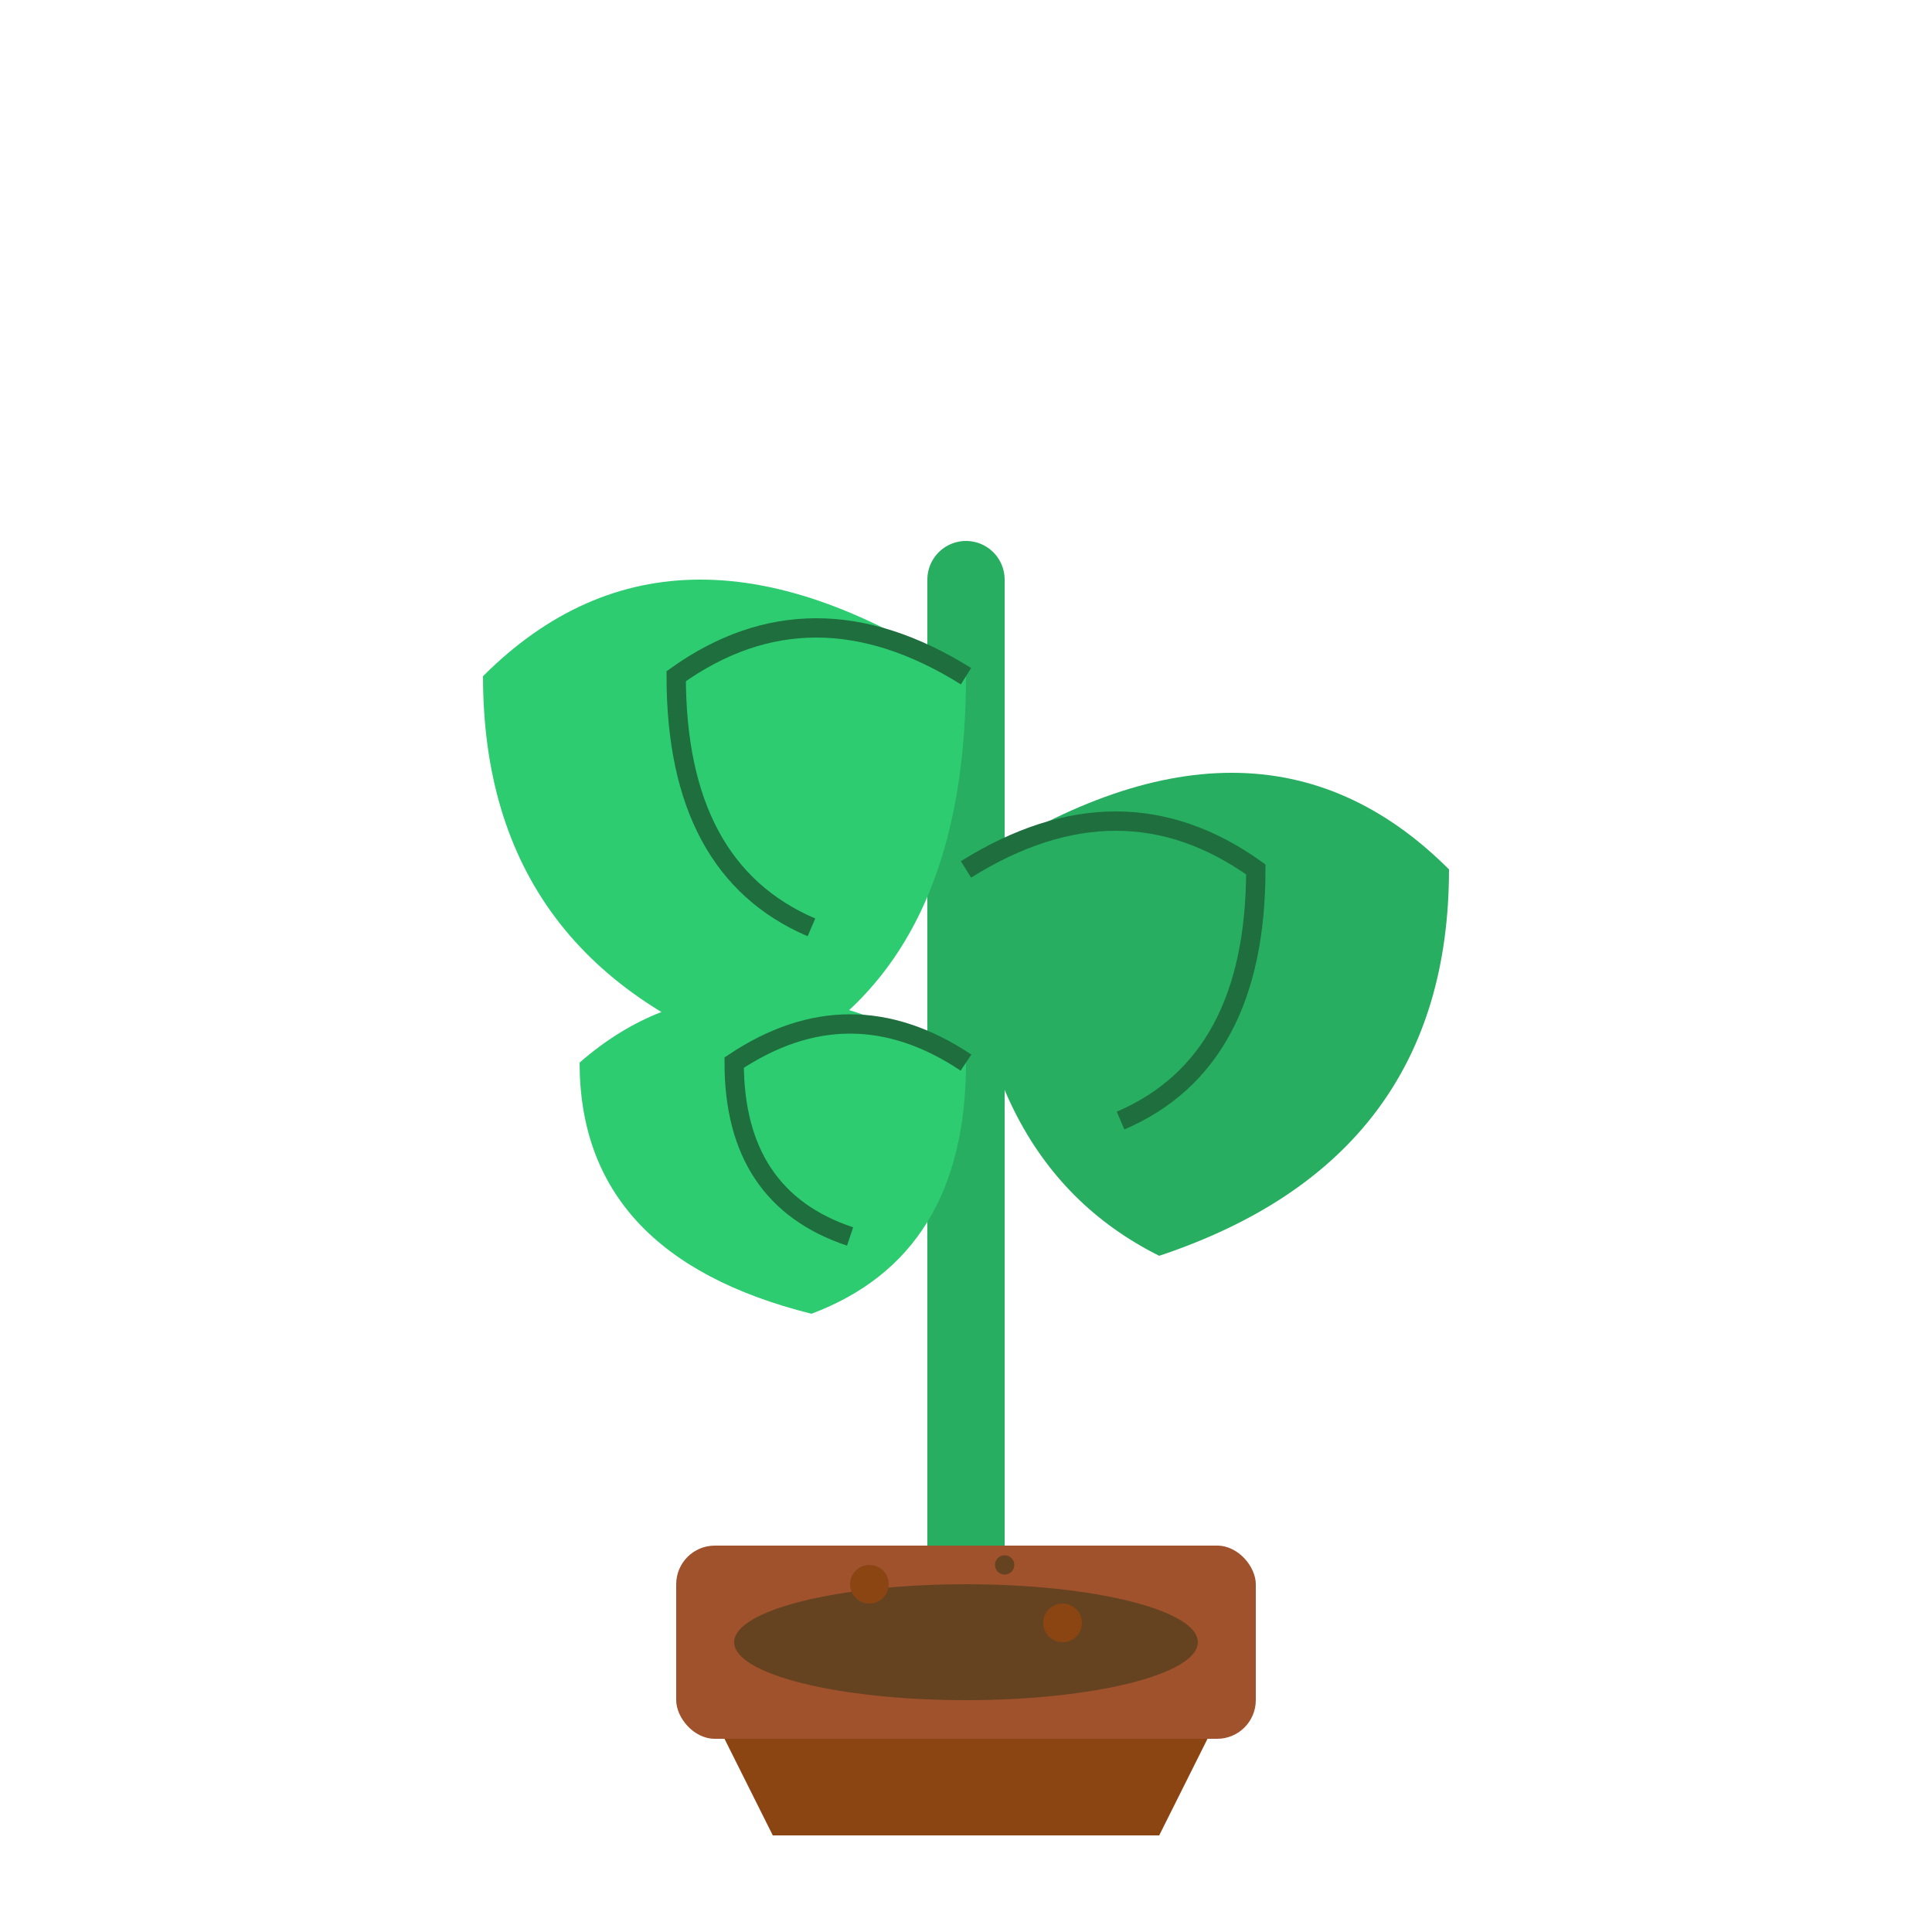
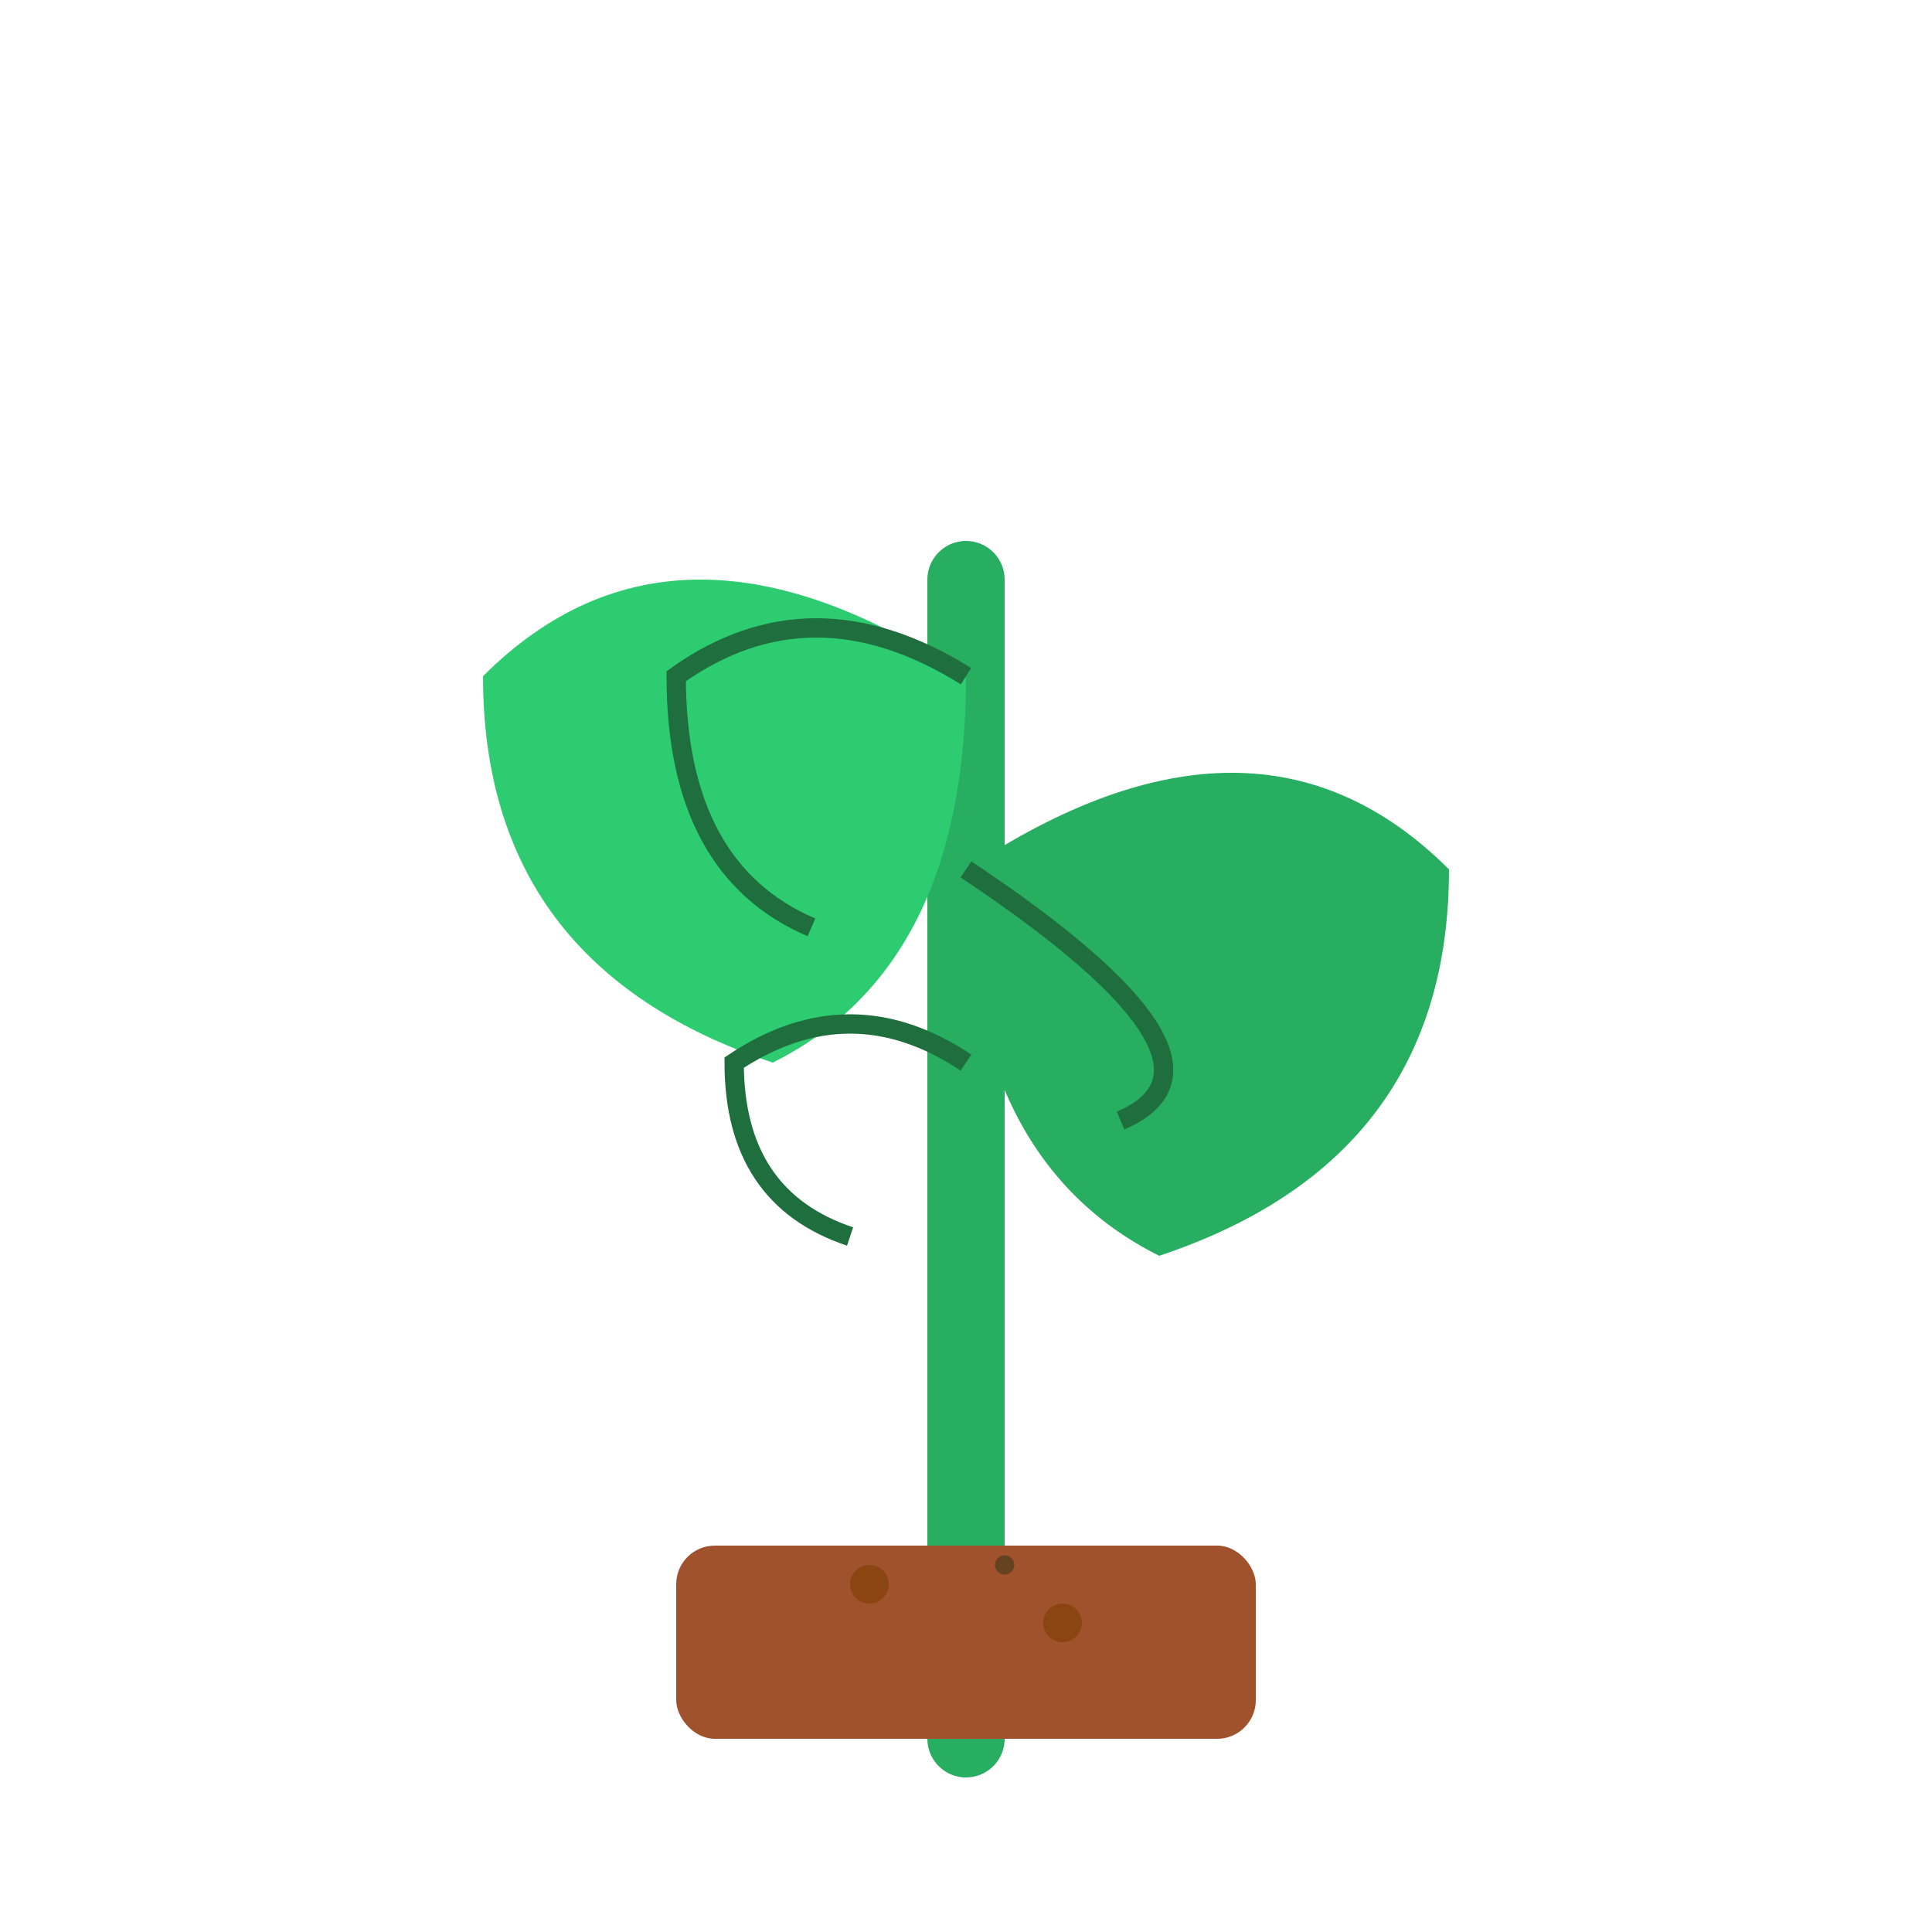
<svg xmlns="http://www.w3.org/2000/svg" width="100" height="100" viewBox="0 0 100 100" fill="none">
  <path d="M50 90 L50 30" stroke="#27ae60" stroke-width="4" stroke-linecap="round" />
  <path d="M50 35 Q35 25 25 35 Q25 50 40 55 Q50 50 50 35Z" fill="#2ecc71" />
  <path d="M50 45 Q65 35 75 45 Q75 60 60 65 Q50 60 50 45Z" fill="#27ae60" />
-   <path d="M50 55 Q38 48 30 55 Q30 65 42 68 Q50 65 50 55Z" fill="#2ecc71" />
  <path d="M50 35 Q42 30 35 35 Q35 45 42 48" stroke="#1e6e3e" stroke-width="1" fill="none" />
-   <path d="M50 45 Q58 40 65 45 Q65 55 58 58" stroke="#1e6e3e" stroke-width="1" fill="none" />
+   <path d="M50 45 Q65 55 58 58" stroke="#1e6e3e" stroke-width="1" fill="none" />
  <path d="M50 55 Q44 51 38 55 Q38 62 44 64" stroke="#1e6e3e" stroke-width="1" fill="none" />
-   <path d="M35 85 L65 85 L60 95 L40 95 Z" fill="#8B4513" />
  <rect x="35" y="80" width="30" height="10" rx="2" fill="#A0522D" />
-   <ellipse cx="50" cy="85" rx="12" ry="3" fill="#654321" />
  <circle cx="45" cy="82" r="1" fill="#8B4513" />
  <circle cx="55" cy="84" r="1" fill="#8B4513" />
  <circle cx="52" cy="81" r="0.5" fill="#654321" />
</svg>